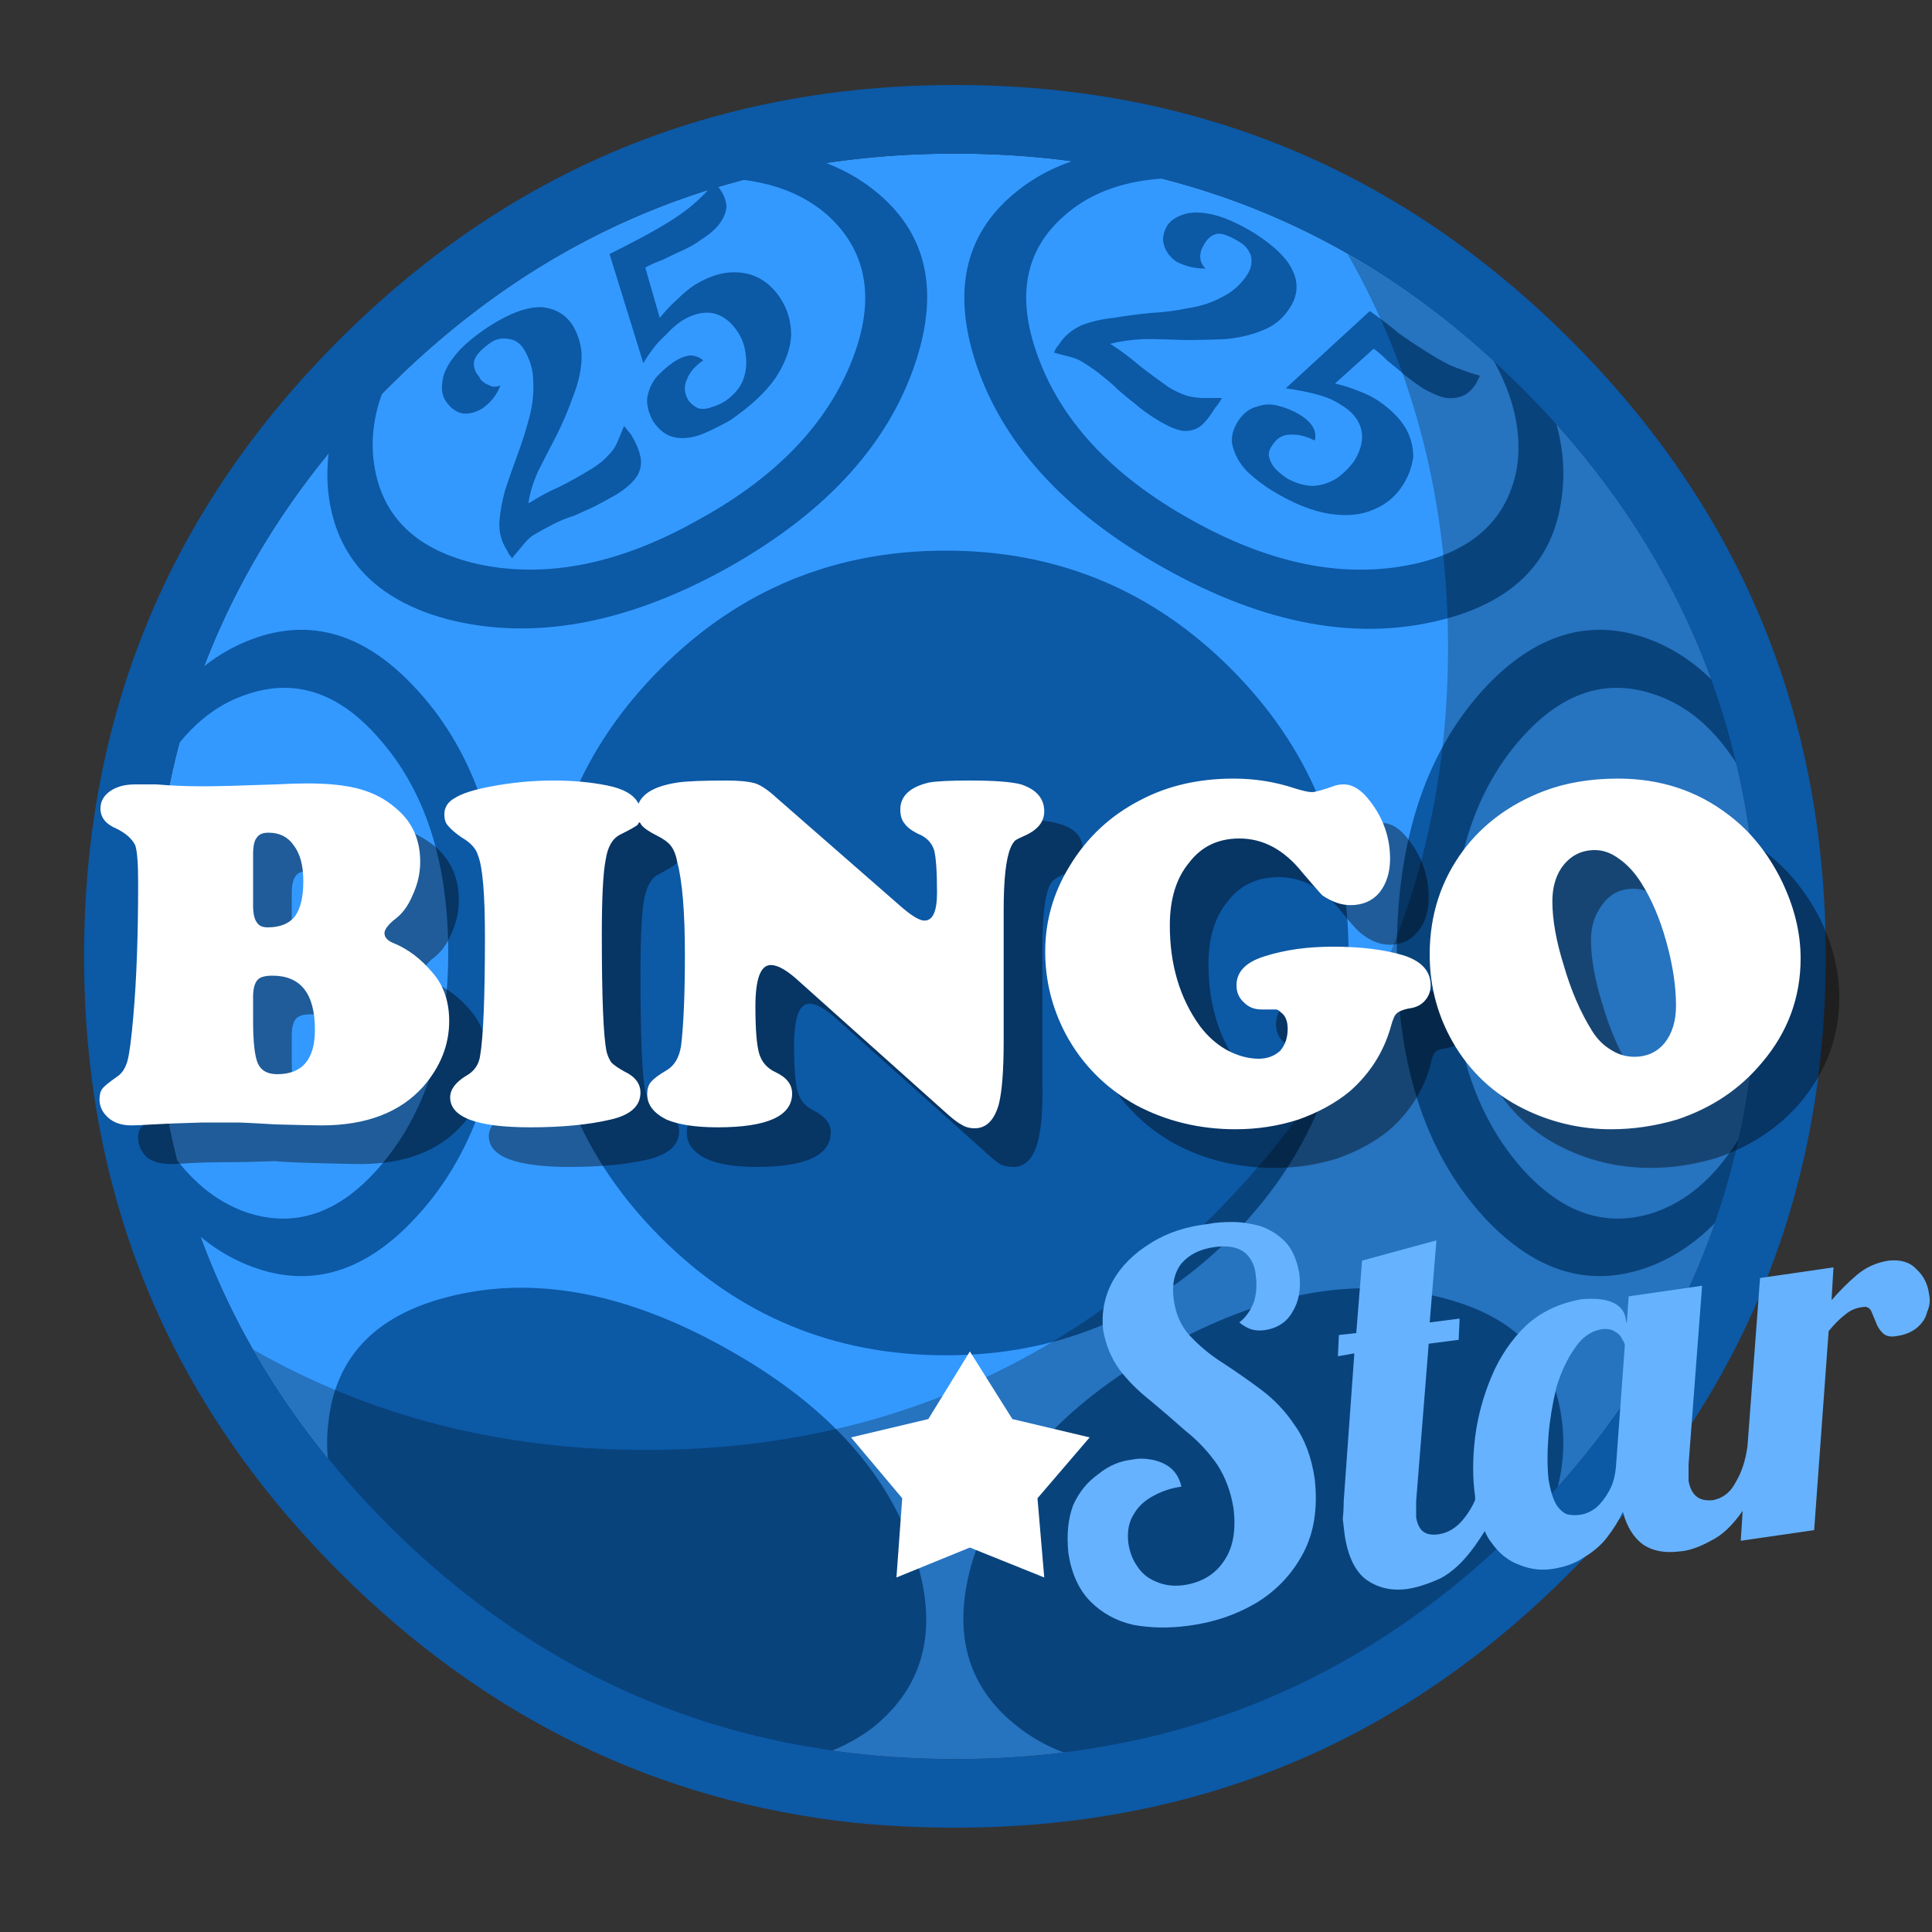
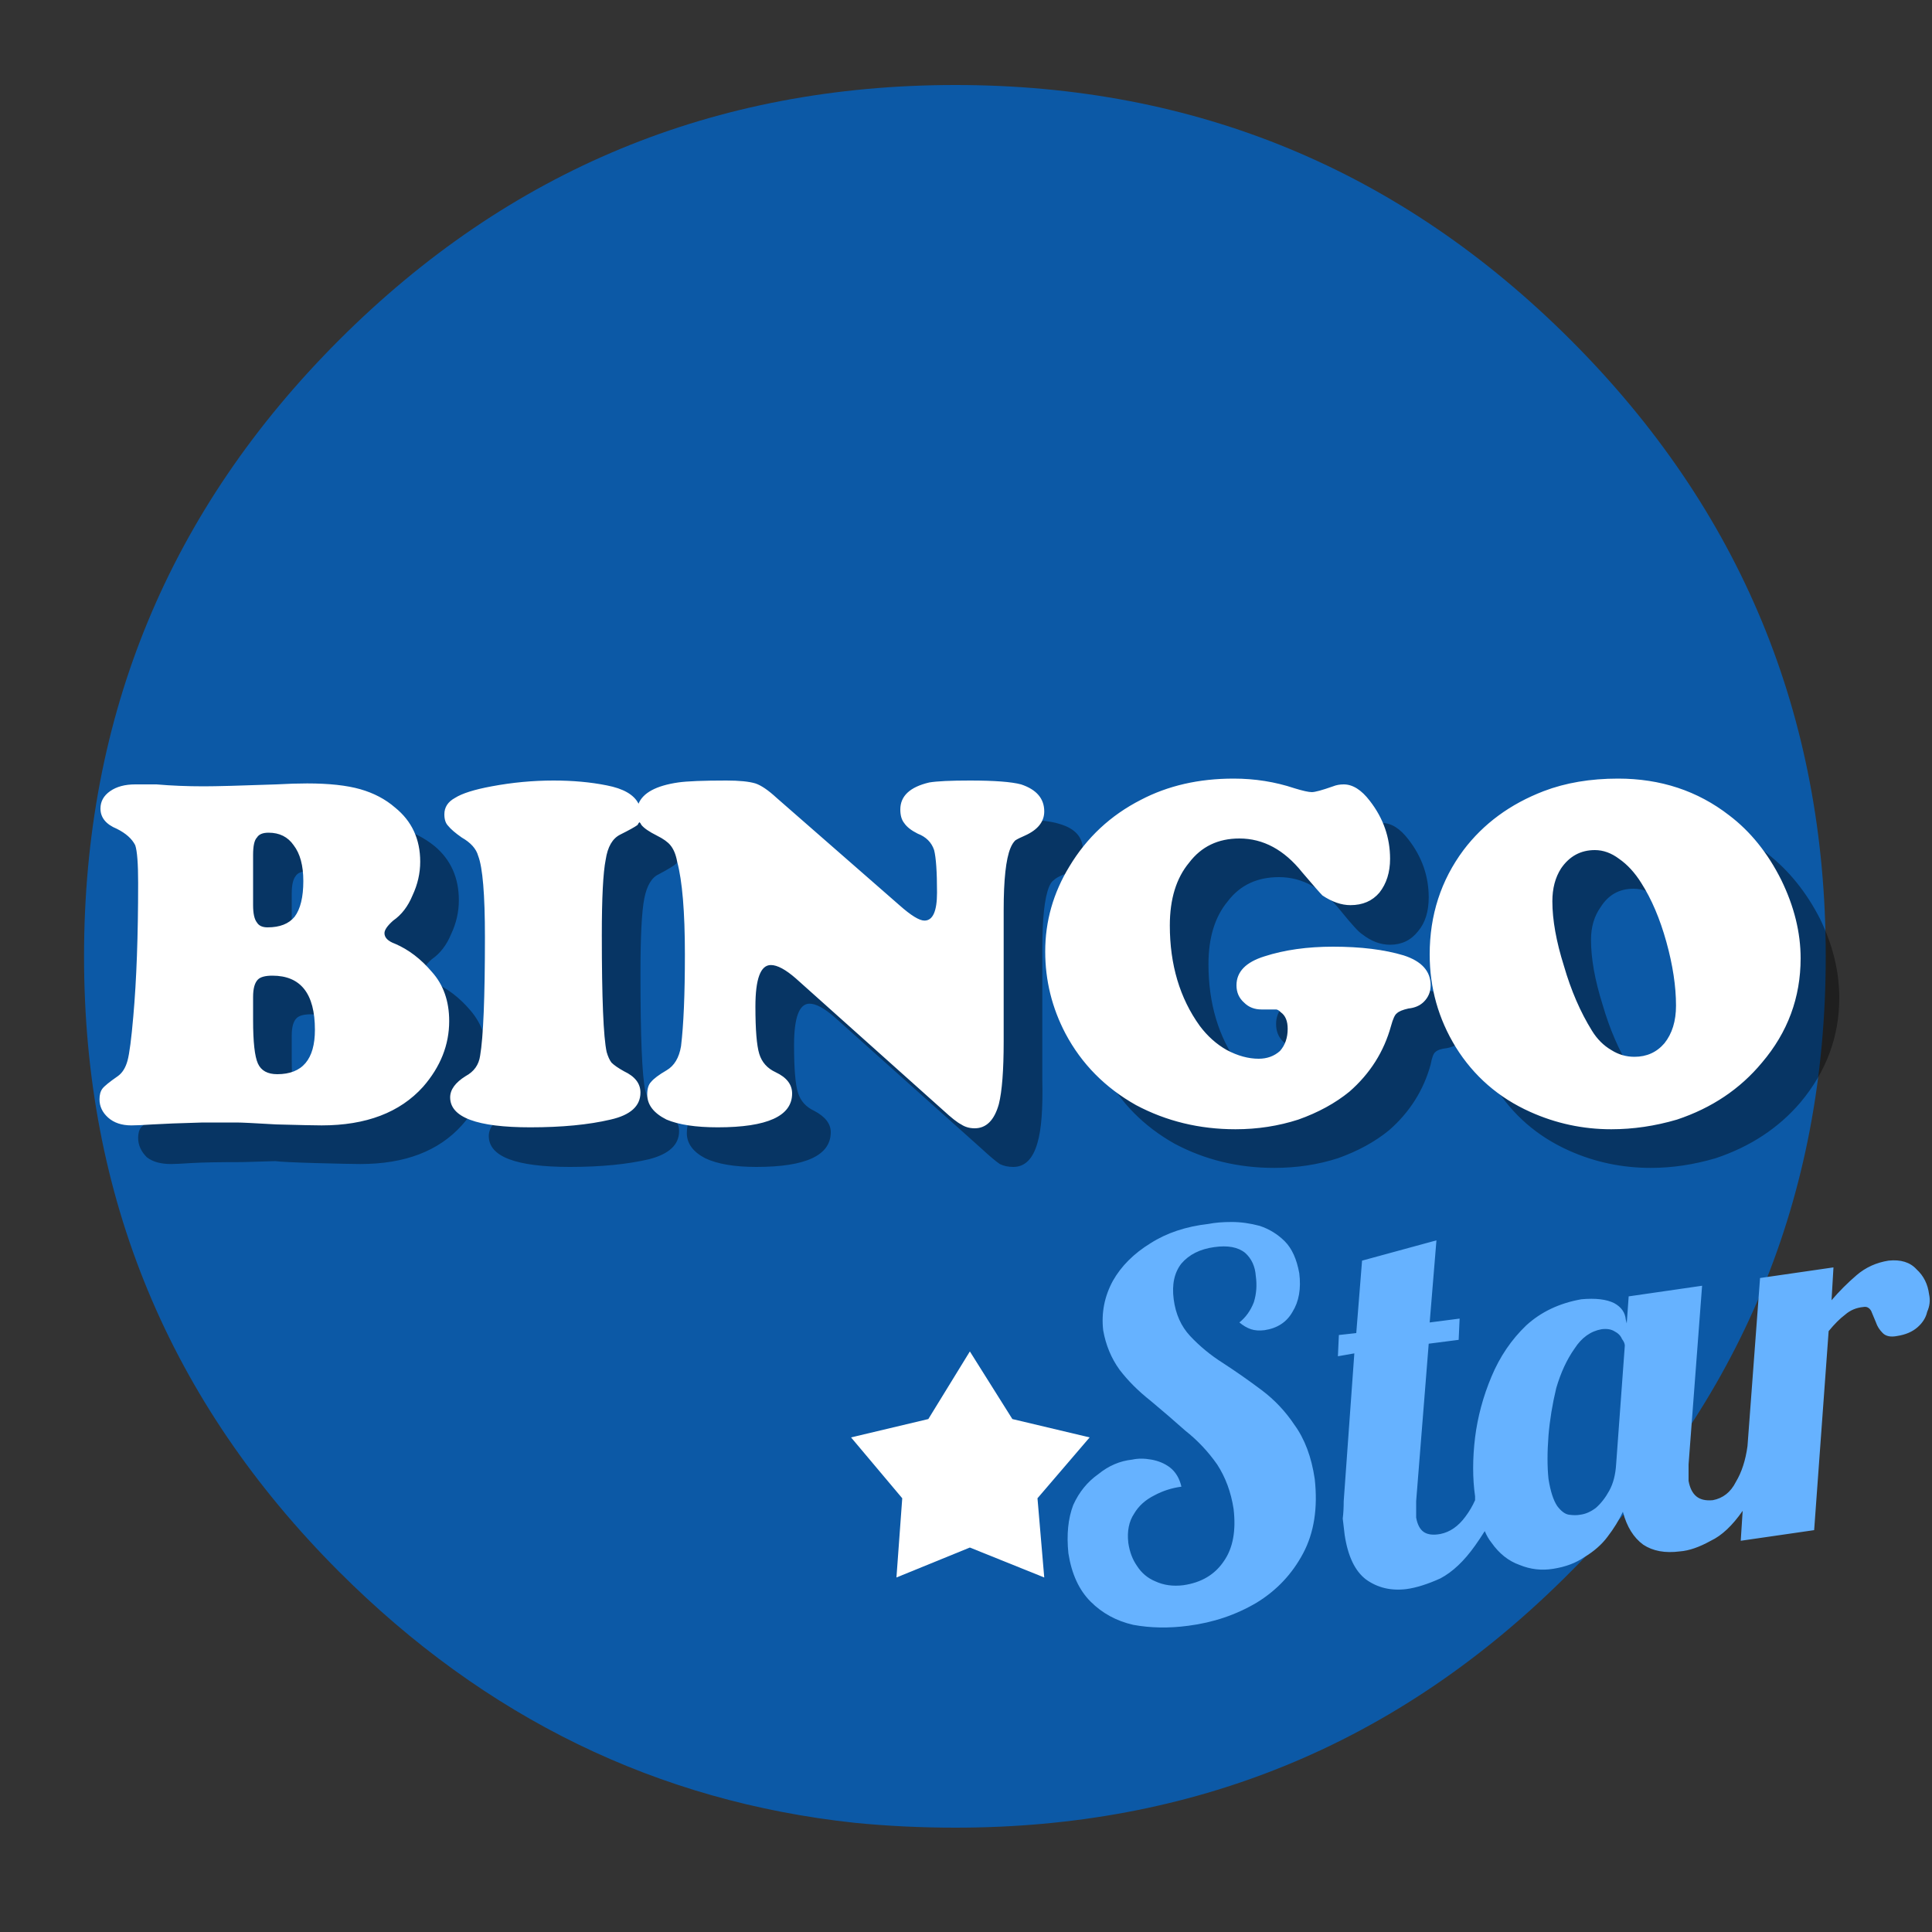
<svg xmlns="http://www.w3.org/2000/svg" id="icoShuttle-Files-MenuAPP-B1" image-rendering="auto" baseProfile="basic" version="1.1" x="0px" y="0px" width="100" height="100">
  <rect width="100%" height="100%" fill="#333333" stroke="none" />
  <g id="000-EXPORT-100x100_mcLogoVectBingoB" overflow="visible">
    <path fill="#39F" stroke="none" d="M78.8 20.1Q66.65 7.95 49.45 7.95 32.2 7.95 20.05 20.1 7.9 32.3 7.9 49.5 7.9 66.7 20.05 78.9 32.2 91.05 49.45 91.05 66.65 91.05 78.8 78.9 91 66.7 91 49.5 91 32.3 78.8 20.1Z" />
    <path fill="#0C59A6" stroke="none" d="M80.85 73.6Q80.3 68.65 74.75 67.2 68.05 65.4 60.2 69.8 52.4 74.2 50.35 80.75 48.7 86.25 52.65 89.35 55.8 91.85 61.2 91.4 65.95 91 70.6 88.4 75.3 85.8 78.1 82 81.35 77.65 80.85 73.6M37.6 69.8Q29.75 65.4 23.1 67.15 17.55 68.6 17 73.6 16.5 77.6 19.7 81.95 22.55 85.8 27.2 88.4 31.9 91 36.6 91.4 42 91.85 45.2 89.4 49.1 86.25 47.45 80.8 45.5 74.2 37.6 69.8M12.75 33.2Q9 34.75 6.75 39.65 4.8 44 4.8 49.3 4.8 54.65 6.75 59 9 63.9 12.75 65.45 17.35 67.35 21.3 63.25 26.1 58.3 26.1 49.3 26.1 40.35 21.3 35.4 17.35 31.3 12.75 33.2M7.65 41.1Q9.6 37 12.75 35.95 16.5 34.65 19.6 38.2 23.2 42.25 23.2 49.3 23.2 56.35 19.6 60.45 16.5 64 12.75 62.75 9.6 61.65 7.65 57.55 5.9 53.9 5.9 49.3 5.9 44.75 7.65 41.1M69.8 49.3Q69.8 40.7 63.7 34.6 57.6 28.5 48.95 28.5 40.3 28.5 34.2 34.6 28.1 40.7 28.1 49.3 28.1 57.95 34.2 64.05 40.3 70.15 48.95 70.15 57.6 70.15 63.7 64.05 69.8 57.95 69.8 49.3M47.5 18.4Q49.15 12.95 45.25 9.85 42.05 7.3 36.65 7.75 31.95 8.15 27.25 10.75 22.6 13.4 19.75 17.2 16.55 21.55 17 25.55 17.6 30.55 23.15 32.05 29.8 33.75 37.65 29.4 45.5 25 47.5 18.4M42.85 11.15Q45.8 13.85 44.25 18.25 42.4 23.45 36.25 26.85 30.1 30.35 24.75 29.2 20.1 28.15 19.4 24.25 18.8 20.95 21.45 17.3 23.8 14 27.8 11.75 31.8 9.5 35.85 9.25 40.35 8.95 42.85 11.15M26.35 17.55Q26.8 17.6 27.1 18.05 27.6 18.85 27.6 19.75 27.65 20.65 27.4 21.6 27.15 22.55 26.8 23.5 26.45 24.45 26.15 25.35 25.9 26.25 25.85 27 25.8 27.8 26.25 28.5 26.3 28.6 26.35 28.7 26.45 28.8 26.5 28.9 26.7 28.65 27 28.3 27.3 27.9 27.6 27.7 28.2 27.35 28.7 27.1 29.2 26.85 29.7 26.7 30.15 26.5 30.7 26.25 31.2 26 31.9 25.6 32.7 25.1 33 24.6 33.25 24.15 33.15 23.65 33.05 23.15 32.7 22.55 32.6 22.4 32.5 22.3 32.4 22.15 32.3 22.05 32.1 22.55 31.95 22.9 31.8 23.25 31.5 23.55 31.2 23.9 30.65 24.25 29.75 24.8 28.95 25.2 28.15 25.55 27.45 26L27.35 26.05Q27.45 25.3 27.85 24.4 28.3 23.5 28.8 22.55 29.3 21.55 29.65 20.55 30.05 19.55 30.1 18.65 30.15 17.7 29.65 16.85 29.1 16 28.05 15.9 26.95 15.85 25.3 16.9 24.1 17.7 23.55 18.4 22.95 19.15 22.9 19.75 22.8 20.4 23.1 20.8 23.45 21.3 23.95 21.4 24.45 21.45 24.95 21.15 25.25 20.95 25.5 20.65 25.75 20.35 25.9 19.95 25.65 20.05 25.45 20 25.2 19.9 25.05 19.8 24.85 19.65 24.8 19.5 24.45 19.1 24.55 18.65 24.7 18.2 25.45 17.7 25.85 17.45 26.35 17.55M35.8 10.65Q35.25 11.1 34.6 11.5 33.95 11.9 33.2 12.3 32.45 12.7 31.55 13.15L33.3 18.8Q33.5 18.45 33.8 18.05 34.1 17.65 34.5 17.3 34.85 16.9 35.3 16.6 36.1 16.1 36.85 16.2 37.65 16.35 38.2 17.2 38.55 17.75 38.6 18.4 38.7 19.05 38.45 19.7 38.2 20.3 37.55 20.75 37.25 20.95 36.9 21.05 36.55 21.2 36.2 21.15 35.9 21.05 35.65 20.75 35.3 20.2 35.55 19.65 35.75 19.1 36.4 18.65 36.1 18.4 35.7 18.4 35.3 18.45 34.85 18.75 34.35 19.1 33.95 19.55 33.6 20 33.5 20.6 33.45 21.15 33.8 21.8 34.3 22.55 35 22.65 35.65 22.75 36.4 22.45 37.1 22.15 37.8 21.75 39.4 20.65 40.15 19.55 40.9 18.4 40.95 17.35 40.95 16.3 40.4 15.45 39.95 14.75 39.3 14.4 38.65 14.05 37.8 14.1 36.95 14.15 35.95 14.75 35.5 15.05 35.05 15.5 34.6 15.9 34.15 16.45L33.4 13.85Q33.75 13.65 34.3 13.45 34.8 13.2 35.35 12.95 35.9 12.7 36.3 12.4 37 11.95 37.3 11.5 37.6 11.05 37.6 10.65 37.55 10.2 37.3 9.85 37.25 9.75 37.15 9.65 37.1 9.55 37 9.45 36.4 10.15 35.8 10.65M70.65 10.75Q66 8.2 61.25 7.75 55.85 7.35 52.7 9.85 48.75 12.95 50.4 18.45 52.4 25 60.25 29.4 68.1 33.8 74.75 32.05 80.3 30.6 80.85 25.6 81.35 21.6 78.15 17.2 75.3 13.4 70.65 10.75M62.05 9.25Q66.1 9.5 70.1 11.75 74.15 14 76.45 17.3 79.05 21 78.5 24.3 77.75 28.2 73.15 29.2 67.8 30.35 61.65 26.9 55.45 23.45 53.65 18.25 52.1 13.8 55.05 11.2 57.55 8.95 62.05 9.25M64.05 21.85Q63.6 22.6 63.85 23.25 64.05 23.9 64.6 24.45 65.2 25 65.85 25.4 67.5 26.4 68.85 26.6 70.2 26.8 71.15 26.35 72.1 25.95 72.65 25.05 73.05 24.4 73.15 23.65 73.15 22.85 72.75 22.15 72.3 21.4 71.35 20.75 70.9 20.45 70.35 20.25 69.75 20 69.1 19.85L71.1 18.05Q71.45 18.3 71.85 18.7 72.3 19.05 72.75 19.45 73.2 19.8 73.65 20.1 74.35 20.5 74.85 20.6 75.4 20.65 75.8 20.45 76.15 20.25 76.4 19.85 76.45 19.75 76.5 19.65 76.55 19.55 76.6 19.45 75.75 19.2 75.05 18.9 74.35 18.55 73.75 18.15 73.1 17.75 72.4 17.25 71.75 16.7 70.9 16.1L66.55 20.1Q66.95 20.15 67.45 20.25 67.95 20.35 68.45 20.5 68.95 20.65 69.4 20.95 70.25 21.45 70.45 22.2 70.65 22.95 70.1 23.85 69.75 24.35 69.2 24.75 68.65 25.1 68 25.15 67.3 25.15 66.6 24.75 66.3 24.55 66.05 24.3 65.8 24.05 65.7 23.7 65.6 23.4 65.85 23.05 66.2 22.5 66.75 22.5 67.35 22.45 68.05 22.8 68.15 22.45 67.95 22.1 67.75 21.75 67.25 21.45 66.75 21.15 66.15 21 65.6 20.85 65.05 21.05 64.45 21.2 64.05 21.85M64.9 12.05Q63.65 11.3 62.75 11.1 61.85 10.9 61.25 11.1 60.65 11.3 60.4 11.7 60.1 12.25 60.25 12.7 60.4 13.2 60.9 13.55 61.2 13.7 61.55 13.8 61.95 13.9 62.4 13.9 62.2 13.7 62.15 13.5 62.1 13.25 62.15 13.05 62.2 12.85 62.3 12.7 62.55 12.2 63 12.1 63.4 12.05 64.2 12.55 64.6 12.8 64.75 13.25 64.85 13.7 64.6 14.15 64.1 14.95 63.3 15.35 62.5 15.8 61.5 15.95 60.55 16.15 59.55 16.2 58.55 16.3 57.65 16.45 56.7 16.55 55.95 16.85 55.2 17.2 54.8 17.85 54.7 17.95 54.65 18.05 54.6 18.15 54.55 18.25 54.9 18.35 55.3 18.45 55.75 18.55 56.05 18.75 56.7 19.15 57.1 19.5 57.55 19.85 57.9 20.2 58.3 20.55 58.75 20.9 59.2 21.3 59.85 21.7 60.65 22.2 61.2 22.3 61.75 22.35 62.15 22.05 62.55 21.7 62.9 21.1 63 21 63.1 20.85 63.15 20.75 63.25 20.6 62.7 20.6 62.3 20.6 61.9 20.6 61.5 20.5 61.1 20.4 60.5 20.05 59.65 19.45 58.95 18.9 58.25 18.3 57.55 17.85L57.45 17.8Q58.2 17.6 59.2 17.55 60.2 17.55 61.3 17.6 62.4 17.6 63.45 17.55 64.5 17.45 65.35 17.1 66.25 16.75 66.75 15.95 67.35 15.05 66.95 14.1 66.55 13.1 64.9 12.05M91.6 39.65Q89.35 34.75 85.65 33.2 81.05 31.3 77.05 35.4 72.3 40.35 72.3 49.3 72.3 58.3 77.05 63.25 81.05 67.35 85.65 65.45 89.35 63.9 91.6 59 93.55 54.65 93.6 49.3 93.55 44 91.6 39.65M85.65 35.95Q88.8 37 90.75 41.1 92.45 44.75 92.45 49.3 92.45 53.9 90.75 57.55 88.8 61.65 85.65 62.75 81.9 64 78.75 60.45 75.15 56.35 75.15 49.3 75.15 42.25 78.75 38.2 81.9 34.65 85.65 35.95Z" />
-     <path fill="#000" fill-opacity=".250" stroke="none" d="M78.8 20.1Q74.6 15.9 69.75 13.15 74.95 22.25 74.95 33.5 74.95 50.7 62.8 62.9 50.65 75.05 33.45 75.05 22.2 75.05 13.1 69.85 15.85 74.65 20.05 78.9 32.2 91.05 49.45 91.05 66.65 91.05 78.8 78.9 91 66.7 91 49.5 91 32.3 78.8 20.1Z" />
-     <path fill="#0C59A6" stroke="none" d="M81.3 81.35Q94.5 68.15 94.5 49.5 94.5 30.8 81.3 17.6 68.1 4.4 49.45 4.4 30.75 4.4 17.55 17.6 4.35 30.8 4.35 49.5 4.35 68.15 17.55 81.35 28.9 92.7 44.25 94.35 46.8 94.6 49.45 94.6 58.65 94.6 66.5 91.4 74.6 88.1 81.3 81.35M49.45 7.95Q66.65 7.95 78.8 20.1 91 32.3 91 49.5 91 66.7 78.8 78.9 66.65 91.05 49.45 91.05 32.2 91.05 20.05 78.9 7.9 66.7 7.9 49.5 7.9 32.3 20.05 20.1 32.2 7.95 49.45 7.95Z" />
+     <path fill="#0C59A6" stroke="none" d="M81.3 81.35Q94.5 68.15 94.5 49.5 94.5 30.8 81.3 17.6 68.1 4.4 49.45 4.4 30.75 4.4 17.55 17.6 4.35 30.8 4.35 49.5 4.35 68.15 17.55 81.35 28.9 92.7 44.25 94.35 46.8 94.6 49.45 94.6 58.65 94.6 66.5 91.4 74.6 88.1 81.3 81.35M49.45 7.95Z" />
    <path fill="#000" fill-opacity=".4" stroke="none" d="M9 45.75Q9.15 46.2 9.15 47.7 9.15 51.8 8.95 54.6 8.75 56.4 8.6 56.95 8.5 57.45 8.1 57.7 7.5 58.15 7.3 58.35 7.15 58.55 7.15 58.9 7.15 59.45 7.6 59.9 8.05 60.25 8.85 60.25 9.15 60.25 9.9 60.2 10.7 60.15 12.55 60.15L14.25 60.1Q14.6 60.15 16.3 60.2 18.15 60.25 18.65 60.25 22.1 60.25 23.9 58.25 25.25 56.75 25.25 54.9 25.25 53.35 24.35 52.3 23.5 51.3 22.45 50.85 21.9 50.65 21.9 50.35 21.9 50.05 22.35 49.65 23 49.2 23.35 48.35 23.75 47.5 23.75 46.6 23.75 44.85 22.5 43.8 21.7 43.15 20.65 42.85 19.65 42.6 17.9 42.6 17.2 42.6 16.35 42.6 13.5 42.7 12.55 42.7 11.25 42.7 10.1 42.65 9.45 42.6 9 42.6 8.2 42.6 7.7 42.95 7.2 43.3 7.2 43.9 7.2 44.55 8.05 44.9 8.8 45.25 9 45.75M15.1 46.25Q15.1 45.6 15.3 45.35 15.45 45.1 15.9 45.1 16.75 45.1 17.2 45.75 17.7 46.4 17.7 47.6 17.7 48.85 17.25 49.45 16.8 50 15.85 50 15.45 50 15.3 49.75 15.1 49.5 15.1 48.85L15.1 46.25M15.35 52.7Q15.55 52.5 16.1 52.5 18.3 52.5 18.3 55.3 18.3 57.6 16.35 57.6 15.6 57.6 15.35 57.05 15.1 56.5 15.1 54.8L15.1 53.6Q15.1 52.95 15.35 52.7M69.9 43Q69.65 43 69 42.8 67.5 42.3 65.85 42.3 63.15 42.3 61.1 43.4 58.7 44.6 57.35 46.85 56.1 48.9 56.1 51.25 56.1 53.55 57.15 55.5 58.4 57.85 60.8 59.2 63.15 60.45 65.95 60.45 67.7 60.45 69.25 59.95 70.8 59.4 71.9 58.5 73.5 57.1 74.05 55.1 74.15 54.55 74.3 54.45 74.45 54.3 74.9 54.25 75.4 54.15 75.7 53.85 76.05 53.5 76.05 53 76.05 51.9 74.65 51.45 73.2 51 71 51 69 51 67.45 51.5 66.05 51.95 66.05 53 66.05 53.55 66.4 53.9 66.75 54.25 67.3 54.25 67.95 54.25 68.05 54.25 68.15 54.3 68.3 54.4 68.65 54.65 68.65 55.25 68.65 55.95 68.25 56.4 67.8 56.85 67.15 56.85 66.35 56.85 65.5 56.35 64.7 55.9 64.1 55.1 62.55 52.95 62.55 49.9 62.55 47.85 63.55 46.65 64.5 45.4 66.2 45.4 68 45.4 69.4 47.15 70.25 48.2 70.5 48.35 71.2 48.9 71.95 48.9 72.85 48.9 73.4 48.2 73.95 47.55 73.95 46.45 73.95 44.8 72.9 43.45 72.25 42.6 71.55 42.6 71.25 42.6 71 42.7 70.15 43 69.9 43M50.1 42.55Q48.6 42.85 48.6 43.9 48.6 44.35 48.85 44.65 49.05 44.9 49.55 45.15 50.15 45.45 50.35 46 50.5 46.6 50.5 48.2 50.5 49.65 49.85 49.65 49.45 49.65 48.55 48.85L42.2 43.3Q41.55 42.7 41.1 42.55 40.6 42.4 39.6 42.4 37.8 42.4 37.1 42.5 35.4 42.75 35.05 43.6 34.75 42.9 33.45 42.65 32.15 42.4 30.7 42.4 29.05 42.4 27.45 42.7 26.1 42.95 25.55 43.3 25.05 43.6 25.05 44.2 25.05 44.55 25.2 44.75 25.4 45 25.9 45.35 26.6 45.75 26.8 46.3 27.1 47.2 27.1 50.5 27.1 55.2 26.85 56.7 26.75 57.35 26.1 57.7 25.3 58.2 25.3 58.8 25.3 60.4 29.5 60.4 31.9 60.4 33.6 60 35.15 59.6 35.15 58.55 35.15 57.85 34.3 57.45 33.85 57.25 33.7 57.05 33.5 56.85 33.4 56.45 33.15 55.3 33.15 50.4 33.15 47.5 33.35 46.5 33.55 45.5 34.1 45.25 34.85 44.85 35 44.7 35.05 44.65 35.1 44.55 35.15 44.65 35.2 44.7 35.45 44.95 36 45.25 36.5 45.5 36.7 45.75 36.95 46.05 37.05 46.6 37.45 48.1 37.45 51.4 37.45 54.5 37.25 56.15 37.1 57.05 36.5 57.4 35.9 57.75 35.7 58 35.55 58.2 35.55 58.65 35.55 59.45 36.5 59.95 37.45 60.4 39.15 60.4 43 60.4 43 58.6 43 57.95 42.15 57.5 41.5 57.2 41.3 56.55 41.1 55.9 41.1 54.1 41.1 51.95 41.9 51.95 42.4 51.95 43.2 52.65L50.8 59.45Q51.45 60.05 51.75 60.25 52.05 60.4 52.45 60.4 53.35 60.4 53.7 59.15 54 58.15 53.95 55.9 53.95 54.25 53.95 53.3L53.95 49.1Q53.95 46.75 54.3 45.9 54.4 45.65 54.55 45.55 54.7 45.4 55.1 45.25 56.05 44.8 56.05 44 56.05 43 54.85 42.65 54.1 42.4 52.2 42.4 50.7 42.4 50.1 42.55M85.75 42.3Q83.6 42.3 81.9 42.95 79.3 43.95 77.75 46 76.05 48.35 76.05 51.4 76.05 54 77.35 56.2 78.75 58.45 81.2 59.55 83.2 60.45 85.45 60.45 87.1 60.45 88.8 59.95 91.5 59.05 93.2 57.05 95.2 54.65 95.2 51.65 95.2 49.6 94.2 47.55 93.15 45.5 91.5 44.2 89.05 42.3 85.75 42.3M84.55 46Q85.2 46 85.85 46.45 86.45 46.9 86.95 47.7 87.75 48.95 88.25 50.75 88.75 52.55 88.75 54.1 88.75 55.25 88.15 56 87.55 56.75 86.6 56.75 86 56.75 85.4 56.35 84.8 56 84.4 55.35 83.5 53.9 82.95 52 82.35 50.1 82.35 48.65 82.35 47.65 82.85 46.95 83.45 46 84.55 46Z" />
    <path fill="#FFF" stroke="none" d="M7 43.75Q7.15 44.2 7.15 45.7 7.15 49.8 6.9 52.6 6.75 54.35 6.6 54.9 6.45 55.45 6.1 55.7 5.45 56.15 5.3 56.35 5.15 56.55 5.15 56.9 5.15 57.45 5.6 57.85 6.05 58.25 6.8 58.25 7.15 58.25 7.9 58.2 8.7 58.15 10.5 58.1L12.25 58.1Q12.6 58.1 14.3 58.2 16.15 58.25 16.65 58.25 20.1 58.25 21.9 56.25 23.25 54.7 23.25 52.85 23.25 51.3 22.35 50.3 21.5 49.3 20.45 48.85 19.9 48.65 19.9 48.3 19.9 48.05 20.35 47.65 21 47.2 21.35 46.35 21.75 45.5 21.75 44.6 21.75 42.85 20.45 41.8 19.7 41.15 18.65 40.85 17.6 40.55 15.9 40.55 15.2 40.55 14.3 40.6 11.5 40.7 10.55 40.7 9.25 40.7 8.1 40.6 7.45 40.6 7 40.6 6.2 40.6 5.7 40.95 5.2 41.3 5.2 41.85 5.2 42.55 6.05 42.9 6.75 43.25 7 43.75M13.1 44.25Q13.1 43.55 13.3 43.35 13.45 43.1 13.9 43.1 14.75 43.1 15.2 43.75 15.7 44.4 15.7 45.6 15.7 46.85 15.25 47.45 14.8 48 13.85 48 13.45 48 13.3 47.75 13.1 47.5 13.1 46.85L13.1 44.25M13.1 51.6Q13.1 50.95 13.35 50.7 13.55 50.5 14.1 50.5 16.3 50.5 16.3 53.3 16.3 55.6 14.35 55.6 13.6 55.6 13.35 55.05 13.1 54.5 13.1 52.8L13.1 51.6M59.05 41.4Q56.7 42.6 55.35 44.85 54.1 46.9 54.1 49.25 54.1 51.5 55.15 53.5 56.4 55.85 58.8 57.2 61.15 58.45 63.95 58.45 65.65 58.45 67.2 57.95 68.75 57.4 69.85 56.5 71.45 55.1 72 53.1 72.15 52.55 72.3 52.45 72.45 52.3 72.9 52.2 73.4 52.15 73.7 51.85 74.05 51.5 74.05 51 74.05 49.9 72.65 49.45 71.15 49 69 49 67 49 65.45 49.5 64 49.95 64 51 64 51.55 64.4 51.9 64.75 52.25 65.3 52.25 65.9 52.25 66.05 52.25 66.15 52.25 66.3 52.4 66.65 52.65 66.65 53.25 66.65 53.95 66.25 54.4 65.8 54.8 65.15 54.8 64.35 54.8 63.5 54.35 62.7 53.9 62.1 53.1 60.55 50.95 60.55 47.9 60.55 45.85 61.55 44.65 62.5 43.4 64.15 43.4 66 43.4 67.4 45.15 68.25 46.15 68.45 46.35 69.2 46.85 69.9 46.85 70.85 46.85 71.4 46.2 71.95 45.5 71.95 44.45 71.95 42.8 70.9 41.45 70.25 40.6 69.55 40.6 69.25 40.6 69 40.7 68.15 41 67.9 41 67.65 41 67 40.8 65.5 40.3 63.85 40.3 61.15 40.3 59.05 41.4M46.8 42.6Q47 42.9 47.5 43.15 48.15 43.4 48.35 44 48.5 44.6 48.5 46.2 48.5 47.65 47.85 47.65 47.45 47.65 46.55 46.85L40.2 41.3Q39.55 40.7 39.1 40.55 38.6 40.4 37.6 40.4 35.8 40.4 35.1 40.5 33.4 40.75 33.05 41.6 32.7 40.9 31.4 40.65 30.15 40.4 28.65 40.4 27.05 40.4 25.45 40.7 24.1 40.95 23.55 41.3 23 41.6 23 42.15 23 42.55 23.2 42.75 23.4 43 23.9 43.35 24.6 43.75 24.75 44.3 25.1 45.2 25.1 48.5 25.1 53.2 24.85 54.65 24.75 55.35 24.1 55.7 23.3 56.2 23.3 56.8 23.3 58.35 27.45 58.35 29.9 58.35 31.6 57.95 33.15 57.6 33.15 56.55 33.15 55.85 32.3 55.45 31.85 55.2 31.65 55 31.5 54.8 31.4 54.45 31.15 53.3 31.15 48.4 31.15 45.5 31.35 44.5 31.5 43.5 32.1 43.2 32.8 42.85 33 42.7 33.05 42.6 33.1 42.55 33.15 42.6 33.2 42.7 33.4 42.95 34 43.25 34.5 43.5 34.7 43.75 34.95 44.05 35.05 44.6 35.45 46.1 35.45 49.4 35.45 52.5 35.25 54.15 35.1 55.05 34.5 55.4 33.9 55.75 33.7 56 33.5 56.2 33.5 56.65 33.5 57.45 34.5 57.95 35.45 58.35 37.15 58.35 41 58.35 41 56.6 41 55.9 40.15 55.5 39.5 55.2 39.3 54.55 39.1 53.9 39.1 52.1 39.1 49.95 39.9 49.95 40.4 49.95 41.2 50.65L48.8 57.45Q49.45 58.05 49.75 58.2 50.05 58.4 50.45 58.4 51.35 58.4 51.7 57.15 51.95 56.15 51.95 53.9 51.95 52.25 51.95 51.3L51.95 47.1Q51.95 44.75 52.3 43.9 52.4 43.65 52.55 43.5 52.7 43.4 53.05 43.25 54.05 42.8 54.05 42 54.05 41 52.85 40.6 52.1 40.4 50.2 40.4 48.7 40.4 48.1 40.5 46.6 40.85 46.6 41.9 46.6 42.35 46.8 42.6M89.5 42.2Q87.05 40.3 83.75 40.3 81.6 40.3 79.9 40.95 77.3 41.95 75.75 44 74 46.35 74 49.4 74 52 75.35 54.2 76.75 56.45 79.2 57.55 81.2 58.45 83.4 58.45 85.1 58.45 86.8 57.95 89.5 57.05 91.2 55 93.2 52.65 93.2 49.6 93.2 47.6 92.2 45.55 91.15 43.45 89.5 42.2M82.55 44Q83.2 44 83.8 44.45 84.45 44.9 84.95 45.7 85.75 46.95 86.25 48.75 86.75 50.55 86.75 52.05 86.75 53.25 86.15 54 85.55 54.7 84.6 54.7 83.95 54.7 83.4 54.35 82.8 54 82.4 53.35 81.5 51.9 80.95 50 80.35 48.1 80.35 46.65 80.35 45.65 80.8 44.95 81.45 44 82.55 44Z" />
    <path fill="#FFF" stroke="none" d="M52.4 73.45L50.2 69.95 48.05 73.45 44.05 74.4 46.7 77.55 46.4 81.65 50.2 80.1 54.05 81.65 53.7 77.55 56.4 74.4 52.4 73.45Z" />
    <path fill="#66B2FF" stroke="none" d="M67.25 65.9Q67.05 64.8 66.5 64.25 65.95 63.7 65.2 63.45 64.45 63.25 63.75 63.25 63.05 63.25 62.55 63.35 60.8 63.55 59.55 64.35 58.25 65.15 57.6 66.3 56.95 67.5 57.1 68.85 57.3 70 57.95 70.9 58.6 71.75 59.55 72.5 60.45 73.25 61.35 74.05 62.3 74.8 63 75.8 63.65 76.8 63.85 78.1 64.05 79.8 63.35 80.8 62.65 81.85 61.25 82.05 60.45 82.15 59.8 81.85 59.2 81.6 58.85 81.05 58.5 80.55 58.4 79.85 58.3 78.95 58.7 78.35 59.05 77.75 59.75 77.4 60.4 77.05 61.15 76.95 61 76.3 60.55 75.95 60.15 75.65 59.6 75.55 59.05 75.45 58.6 75.55 57.65 75.65 56.85 76.3 56 76.9 55.55 77.9 55.15 78.95 55.3 80.4 55.55 82 56.45 82.9 57.35 83.8 58.65 84.1 60 84.35 61.5 84.15 63.45 83.9 65.05 82.95 66.6 82 67.45 80.4 68.3 78.8 68.05 76.55 67.8 74.85 67 73.75 66.3 72.7 65.3 71.95 64.3 71.2 63.3 70.55 62.35 69.95 61.6 69.15 60.9 68.4 60.75 67.25 60.6 66.1 61.15 65.4 61.75 64.7 62.85 64.55 63.9 64.4 64.45 64.85 64.95 65.3 65 66.05 65.1 66.75 64.9 67.4 64.65 68.05 64.15 68.45 64.45 68.7 64.75 68.8 65.05 68.9 65.45 68.85 66.45 68.7 66.9 67.9 67.4 67.1 67.25 65.9M83.55 67.45Q82.95 67.15 81.85 67.25 80.15 67.55 79 68.6 77.85 69.7 77.2 71.25 76.55 72.8 76.35 74.4 76.15 76.05 76.35 77.45 76.35 77.55 76.35 77.65 76.15 78.1 75.85 78.5 75.3 79.25 74.55 79.4 74 79.5 73.7 79.3 73.4 79.1 73.3 78.55 73.3 78.4 73.3 78.15 73.3 77.95 73.3 77.7L73.95 69.55 75.5 69.35 75.55 68.25 74 68.45 74.35 64.2 70.5 65.25 70.2 69 69.3 69.1 69.25 70.2 70.1 70.05 69.55 77.7Q69.55 78.2 69.5 78.6 69.55 79.05 69.6 79.45 69.85 81.1 70.7 81.75 71.6 82.4 72.8 82.25 73.55 82.15 74.55 81.7 75.5 81.2 76.35 80 76.6 79.65 76.85 79.25 77 79.6 77.2 79.85 77.8 80.7 78.65 81 79.5 81.35 80.4 81.2 81.35 81.05 82 80.6 82.75 80.15 83.2 79.55 83.7 78.9 84 78.25 84.3 79.4 85.05 79.95 85.8 80.45 86.95 80.3 87.65 80.25 88.55 79.75 89.4 79.35 90.2 78.2L90.1 79.75 93.9 79.2 94.65 68.9Q95.1 68.35 95.5 68.05 95.9 67.7 96.45 67.65 96.7 67.6 96.85 67.85 96.95 68.1 97.1 68.45 97.2 68.75 97.45 69 97.7 69.25 98.2 69.15 98.85 69.05 99.25 68.7 99.65 68.35 99.75 67.9 99.95 67.45 99.85 67 99.75 66.2 99.2 65.7 98.7 65.15 97.75 65.25 96.8 65.4 96.1 66 95.4 66.6 94.8 67.3L94.9 65.6 91.1 66.15 90.45 74.85Q90.3 75.95 89.85 76.7 89.45 77.5 88.65 77.65 88.1 77.7 87.8 77.45 87.5 77.2 87.4 76.65 87.4 76.5 87.4 76.25 87.4 76.05 87.4 75.8L88.1 66.55 84.3 67.1 84.2 68.5 84.15 68.3Q84.1 67.75 83.55 67.45M81.5 69.8Q82.05 68.95 82.9 68.8 83.3 68.75 83.55 68.9 83.85 69.05 83.95 69.3 84.1 69.5 84.1 69.65L83.65 75.8Q83.6 76.6 83.3 77.15 83 77.7 82.6 78.05 82.2 78.35 81.8 78.4 81.55 78.45 81.2 78.4 80.9 78.35 80.6 77.95 80.3 77.5 80.15 76.55 80.05 75.6 80.15 74.3 80.25 73.1 80.55 71.85 80.9 70.65 81.5 69.8Z" />
  </g>
</svg>